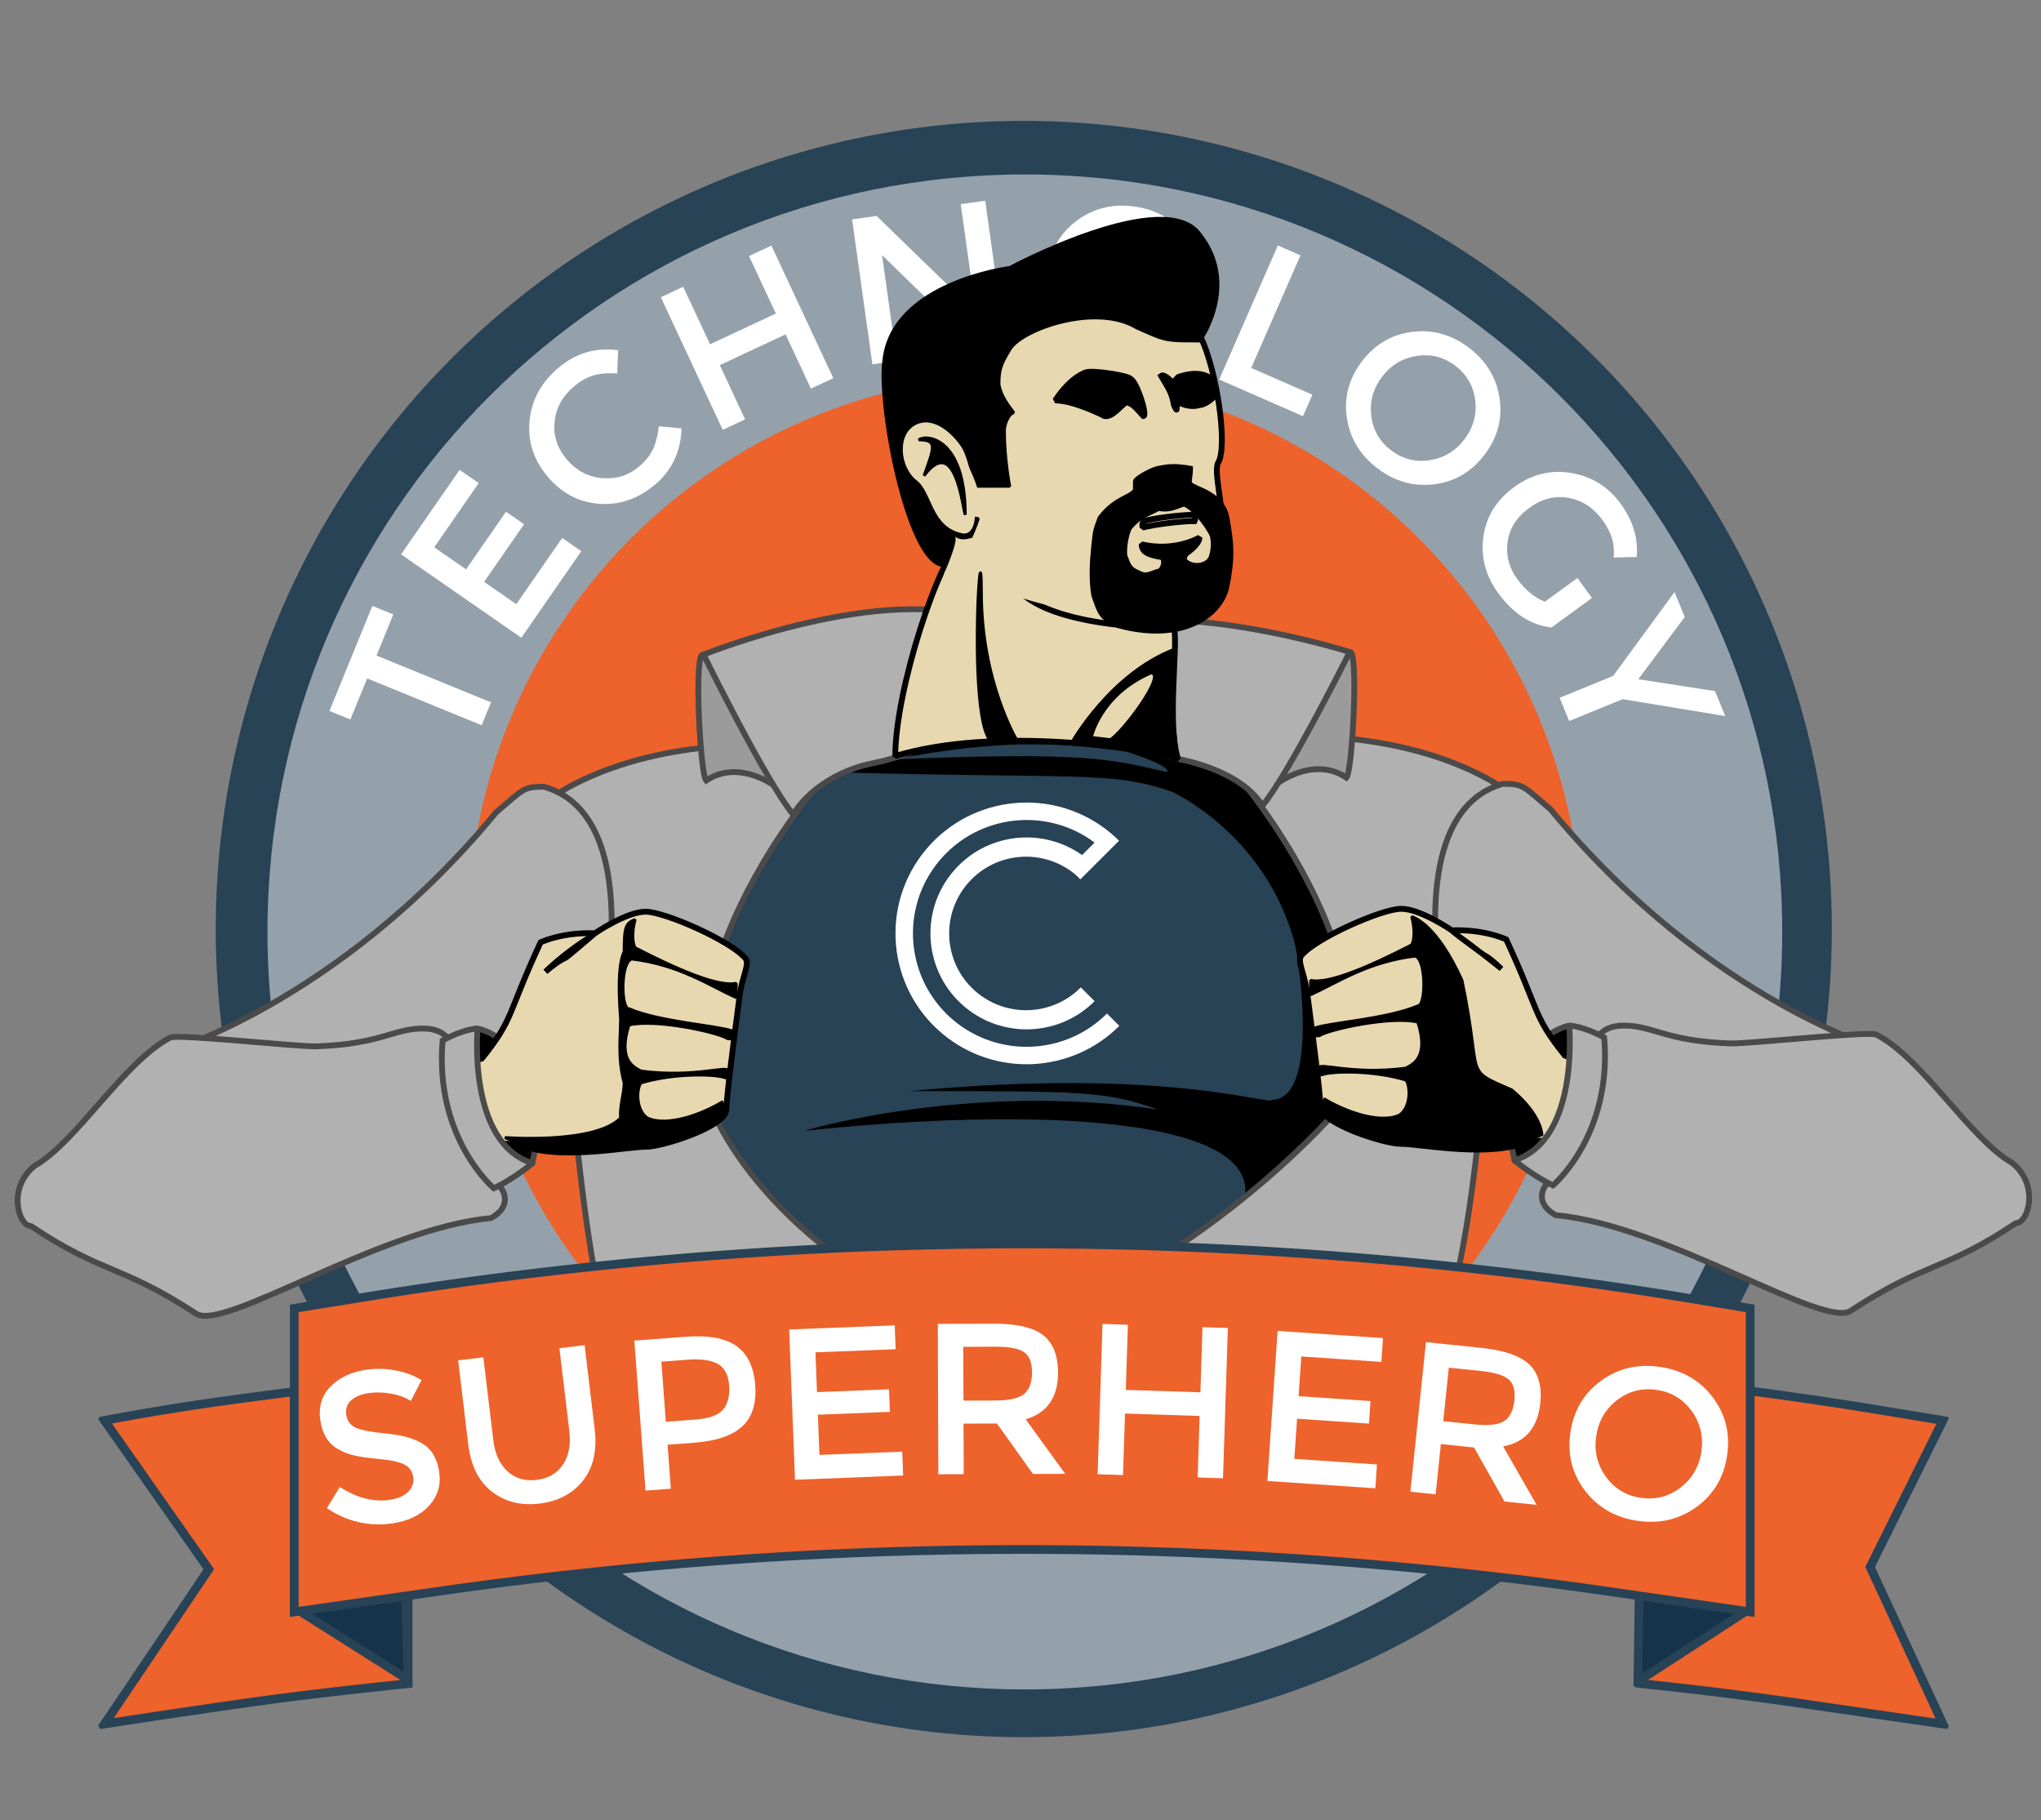
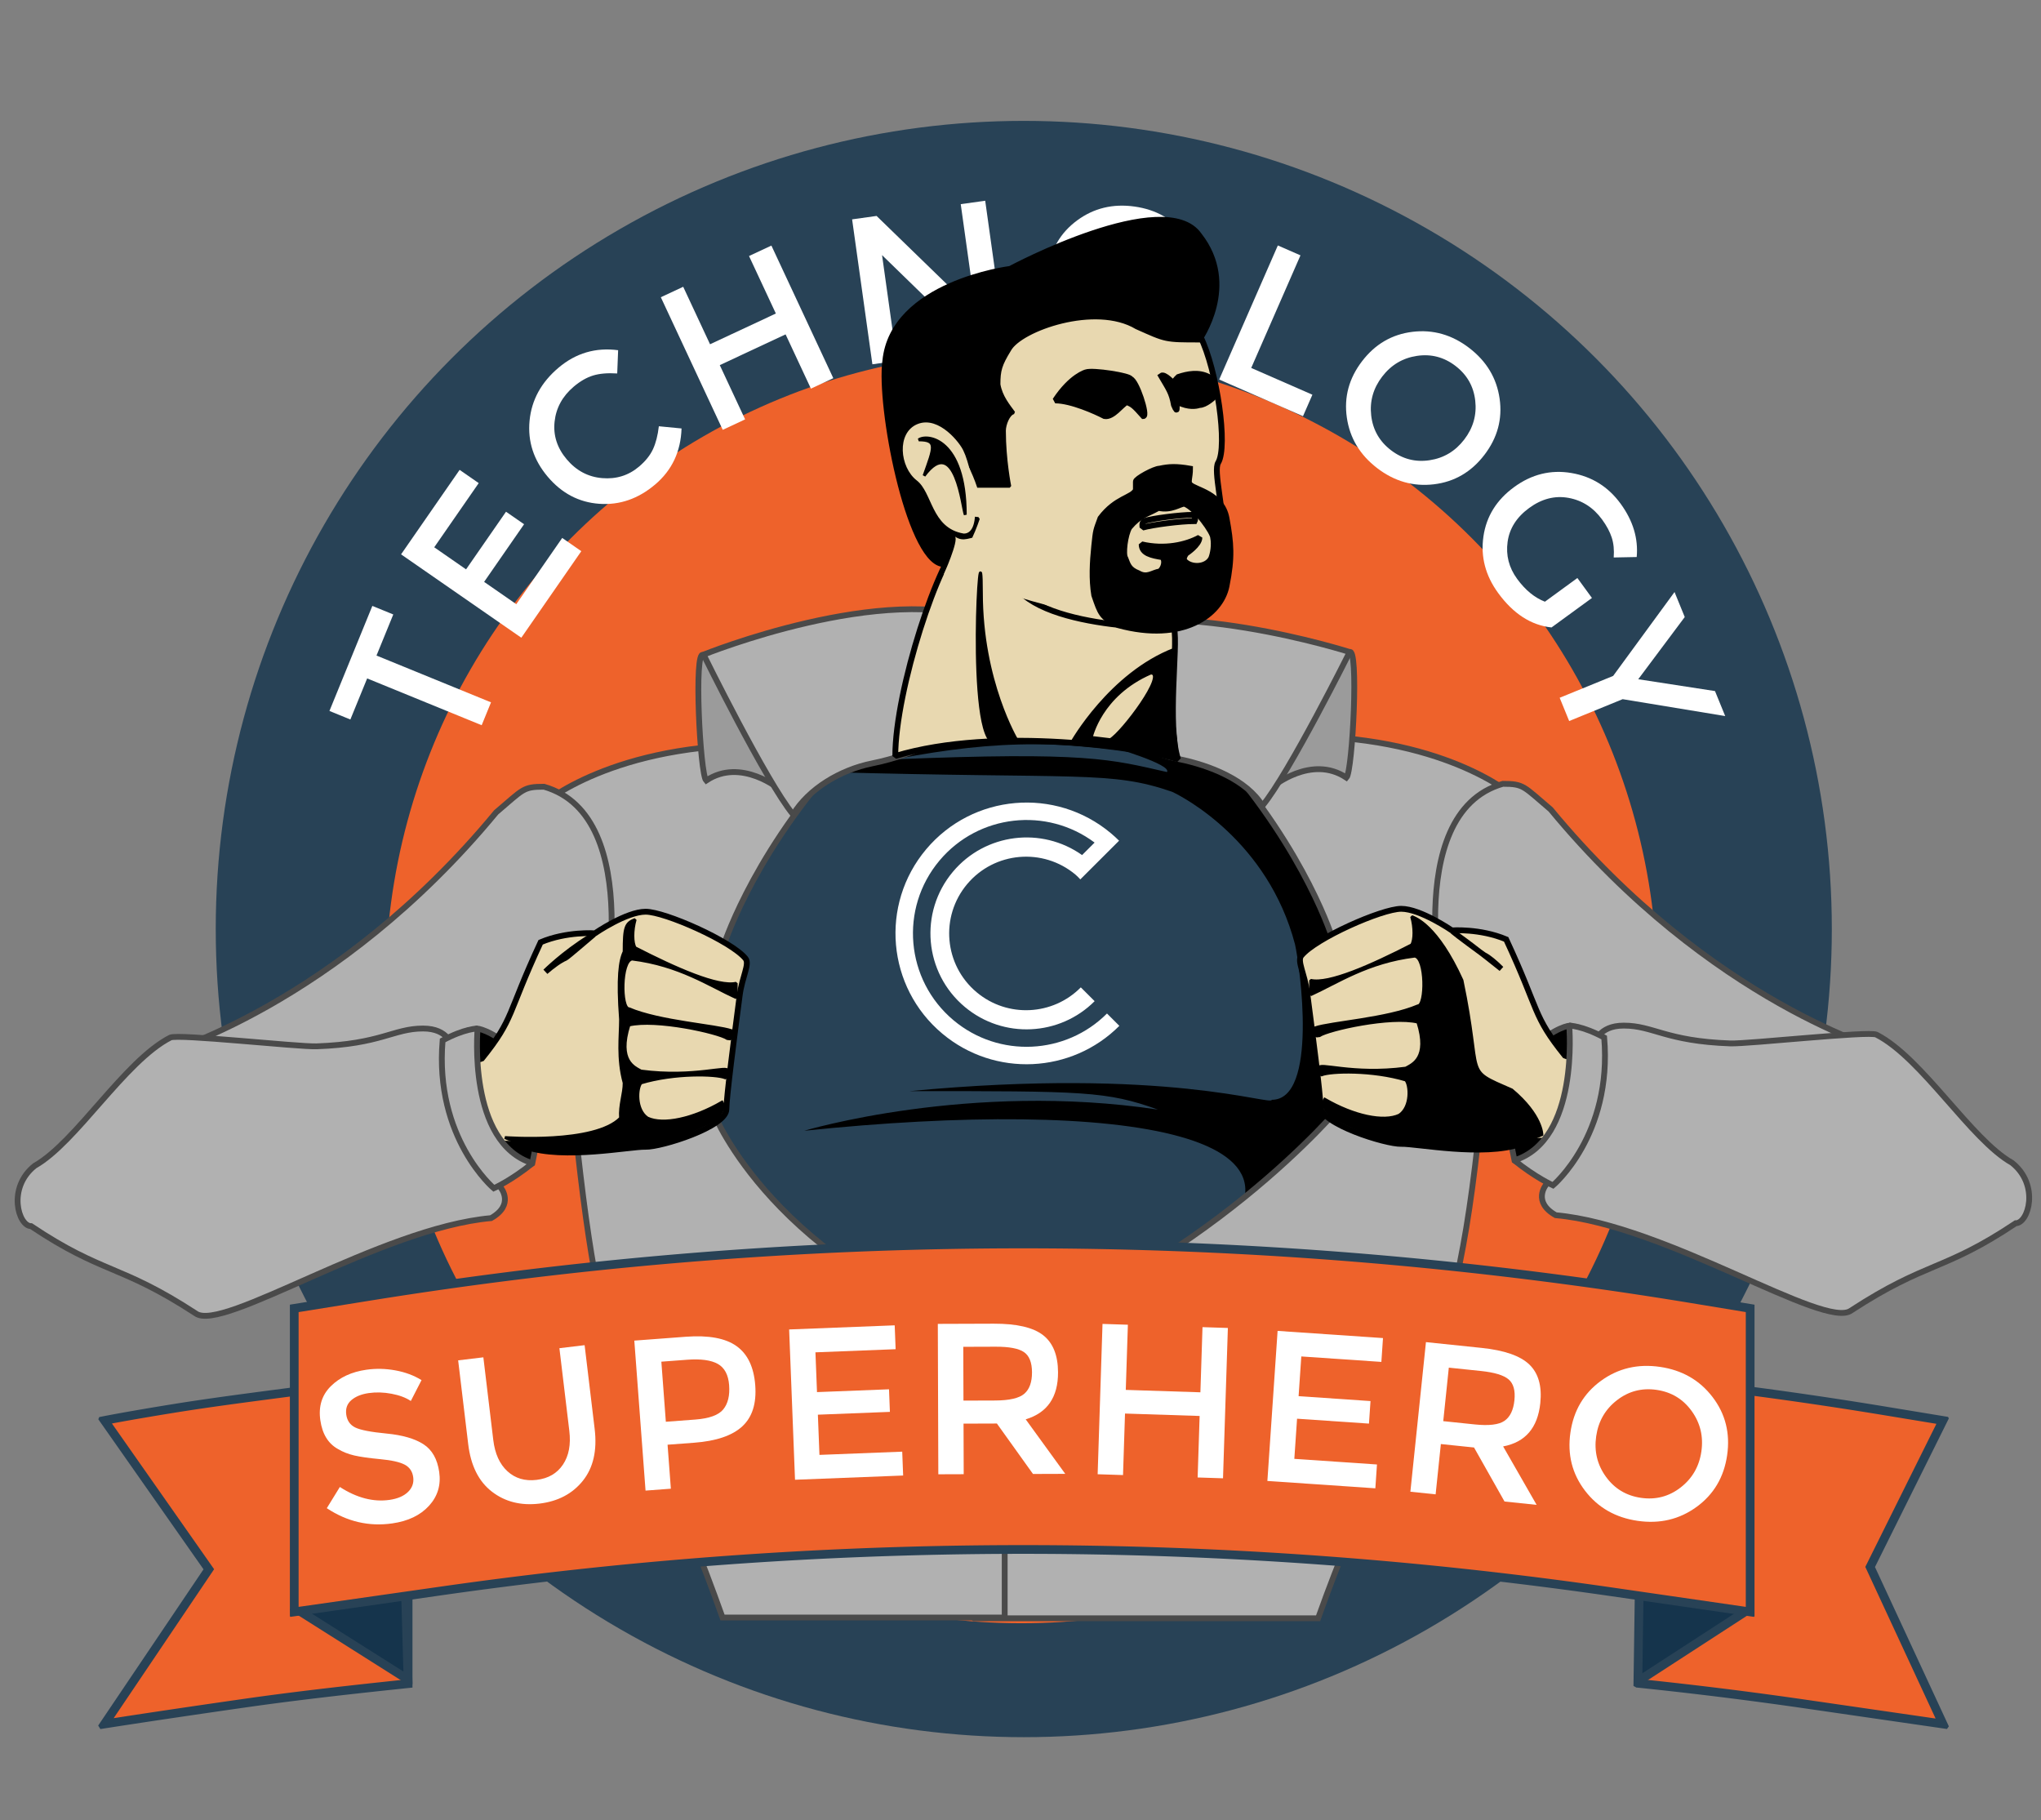
<svg xmlns="http://www.w3.org/2000/svg" width="100%" height="100%" viewBox="0 0 702 626" version="1.1" xml:space="preserve" style="fill-rule:evenodd;clip-rule:evenodd;stroke-miterlimit:1.414;">
  <rect x="0" y="0" width="702" height="626" fill="#808080" stroke="none" />
  <g id="Page-1">
    <circle cx="352.129" cy="319.497" r="277.925" style="fill:rgb(40,66,86);" />
    <circle cx="351.305" cy="339.498" r="218.738" style="fill:rgb(238,98,43);" />
    <path id="Path-15" d="M233.559,276.518C347.098,251.01 350.133,244.734 477.678,276.518C500.941,283.18 495.629,299.906 495.629,299.906L495,401.266L346.492,480.469L212.629,400.324L210.084,295.945C210.084,295.945 213.168,284.479 233.559,276.518Z" style="fill:rgb(40,66,86);stroke-width:2px;stroke:black;" />
    <path id="Oval-1" d="M327.97,350.875C343.634,363.993 366.583,362.749 380.749,348.547L385,352.79C368.655,369.173 342.178,370.606 324.106,355.471C305.032,339.496 302.544,311.113 318.549,292.075C334.555,273.037 362.993,270.554 382.067,286.529C383.059,287.359 384.006,288.224 384.908,289.118L371.574,302.426C371.048,301.869 370.505,301.283 369.919,300.792C358.729,291.42 342.045,292.877 332.655,304.046C323.265,315.215 324.725,331.866 335.915,341.238C346.556,350.149 362.164,349.27 371.744,339.559L376.498,344.304C364.512,356.326 345.09,357.38 331.834,346.279C317.846,334.564 316.022,313.75 327.759,299.789C338.908,286.528 358.282,284.22 372.184,294.06L376.487,289.766C360.006,277.443 336.553,279.994 323.154,295.932C309.283,312.431 311.439,337.03 327.97,350.875Z" style="fill:white;" />
    <path id="Path-16" d="M306.66,261.175C374.211,258.389 382.155,261.175 401.385,265.51C403.16,262.92 382.352,256.88 382.352,256.88C382.352,256.88 415.602,261.175 429.321,265.51C437.434,269.521 476.682,347.895 476.682,347.895L465.428,403.016C465.428,403.016 415.794,437.453 407.052,437.453C469.528,389.365 384.986,377.584 276.633,388.869C276.633,388.869 333.41,371.836 398.285,381.594C380.501,375.234 372.983,375.234 312.904,375.234C401.385,366.863 437.434,380.449 437.434,378.223C453.438,378.223 447.152,332.49 445.414,324.751C436.095,289.243 406.96,274.058 403.16,272.308C381.996,264.959 371.242,267.948 284.488,265.51C308.118,259.009 299.64,262.687 306.66,261.175Z" style="fill:black;" />
    <g id="Group-copy">
      <path id="Path-17" d="M458.48,323.297L461.418,380.004C461.418,380.004 414.15,437.285 334.637,463.371L334.637,556.535L453.352,556.535C484.41,469.816 498.227,483.359 508.293,392.856L520.465,273.652C520.465,273.652 496.256,252.328 442.99,253.175C440.812,252.859 426.182,256.004 419.515,259.487C449.456,293.349 458.48,323.297 458.48,323.297Z" style="fill:rgb(177,177,177);stroke-width:2px;stroke:rgb(74,74,74);" />
      <path id="Path-27" d="M464.12,224.283C467.39,221.92 465.243,265.172 463.114,267.438C451.021,259.349 437.627,270.617 437.627,270.617C437.627,270.617 460.85,226.646 464.12,224.283Z" style="fill:rgb(155,155,155);stroke-width:2px;stroke:rgb(74,74,74);" />
      <path id="Path-26" d="M376.316,246.336C378.671,248.915 389.437,257.809 405.365,261.022C416.254,263.219 428.861,268.287 434.205,277.096C443.475,265.854 464.219,224.234 464.219,224.234C464.219,224.234 401.652,204.18 366.684,217.93C374.238,241.722 367.313,236.472 376.316,246.336Z" style="fill:rgb(177,177,177);stroke-width:2px;stroke:rgb(74,74,74);" />
    </g>
    <g id="Group">
      <path id="Path-171" d="M248.52,326.297L245.582,383.004C245.582,383.004 266.049,435.155 345.562,461.241L345.562,556.274L248.52,556.274C217.461,469.555 208.773,486.359 198.707,395.856L186.535,276.652C186.535,276.652 210.744,255.328 264.01,256.175C266.188,255.859 280.818,259.004 287.485,262.487C257.544,296.349 248.52,326.297 248.52,326.297Z" style="fill:rgb(177,177,177);stroke-width:2px;stroke:rgb(74,74,74);" />
      <path id="Path-271" d="M241.88,225.283C238.61,222.92 240.757,266.172 242.886,268.438C254.979,260.349 268.373,271.617 268.373,271.617C268.373,271.617 245.15,227.646 241.88,225.283Z" style="fill:rgb(155,155,155);stroke-width:2px;stroke:rgb(74,74,74);" />
      <path id="Path-261" d="M330.684,249.336C328.329,251.915 315.863,259.326 299.935,262.539C289.046,264.736 278.139,271.287 272.795,280.096C263.525,268.854 241.992,225.13 241.992,225.13C241.992,225.13 304.51,199.857 339.479,213.607C331.924,237.4 339.687,239.472 330.684,249.336Z" style="fill:rgb(177,177,177);stroke-width:2px;stroke:rgb(74,74,74);" />
    </g>
-     <path id="Oval-11" d="M352.5,581C496.37,581 613,464.37 613,320.5C613,176.63 496.37,60 352.5,60C208.63,60 92,176.63 92,320.5C92,464.37 208.63,581 352.5,581ZM352.5,512C458.263,512 544,426.263 544,320.5C544,214.737 458.263,129 352.5,129C246.737,129 161,214.737 161,320.5C161,426.263 246.737,512 352.5,512Z" style="fill:rgb(149,161,170);" />
    <g>
      <path d="M129.495,225.445L168.886,241.539L165.673,249.404L126.282,233.31L120.508,247.44L113.31,244.499L128.07,208.374L135.268,211.315L129.495,225.445Z" style="fill:white;fill-rule:nonzero;" />
      <path d="M158.086,161.589L164.654,166.143L149.354,188.214L160.301,195.803L174.043,175.98L180.256,180.287L166.514,200.11L177.58,207.78L193.372,184.999L199.94,189.552L179.307,219.316L137.946,190.643L158.086,161.589Z" style="fill:white;fill-rule:nonzero;" />
      <path d="M219.778,160.48C222.014,158.589 223.62,156.586 224.598,154.471C225.575,152.356 226.246,149.73 226.611,146.593L234.415,147.349C234.159,155.297 231.126,161.728 225.316,166.64C219.507,171.552 213.106,173.758 206.115,173.258C199.123,172.758 193.21,169.649 188.375,163.931C183.54,158.213 181.463,151.798 182.144,144.686C182.824,137.573 186.142,131.498 192.099,126.462C198.055,121.426 204.89,119.418 212.604,120.438L212.293,128.433C208.973,128.223 206.202,128.46 203.983,129.143C201.763,129.825 199.553,131.097 197.354,132.956C193.469,136.241 191.268,140.255 190.752,144.997C190.236,149.739 191.628,154.062 194.929,157.966C198.229,161.87 202.298,164.024 207.135,164.428C211.971,164.833 216.186,163.517 219.778,160.48Z" style="fill:white;fill-rule:nonzero;" />
      <path d="M248.581,147.818L227.289,102.216L234.987,98.622L244.217,118.389L266.855,107.819L257.625,88.052L265.323,84.457L286.615,130.06L278.917,133.654L270.205,114.996L247.567,125.565L256.279,144.224L248.581,147.818Z" style="fill:white;fill-rule:nonzero;" />
-       <path d="M330.446,70.211L338.86,69.033L345.835,118.876L336.708,120.153L303.382,87.738L308.471,124.104L300.057,125.281L293.082,75.439L301.496,74.262L335.655,107.432L330.446,70.211Z" style="fill:white;fill-rule:nonzero;" />
+       <path d="M330.446,70.211L338.86,69.033L345.835,118.876L336.708,120.153L303.382,87.738L308.471,124.104L300.057,125.281L293.082,75.439L301.496,74.262L335.655,107.432L330.446,70.211" style="fill:white;fill-rule:nonzero;" />
      <path d="M389.123,78.729C384.18,78.037 379.762,79.212 375.871,82.254C371.98,85.296 369.684,89.325 368.982,94.34C368.28,99.355 369.382,103.86 372.289,107.853C375.196,111.846 379.121,114.189 384.065,114.881C389.009,115.572 393.426,114.397 397.317,111.355C401.208,108.313 403.505,104.284 404.207,99.269C404.908,94.254 403.806,89.75 400.899,85.757C397.993,81.763 394.067,79.421 389.123,78.729ZM382.987,122.582C375.571,121.544 369.688,118.213 365.338,112.587C360.987,106.962 359.326,100.477 360.354,93.133C361.382,85.789 364.759,80.009 370.486,75.794C376.214,71.579 382.785,69.99 390.201,71.028C397.617,72.066 403.5,75.397 407.85,81.022C412.201,86.647 413.862,93.132 412.835,100.477C411.807,107.821 408.429,113.601 402.702,117.816C396.975,122.031 390.403,123.619 382.987,122.582Z" style="fill:white;fill-rule:nonzero;" />
      <path d="M419.341,130.52L439.512,84.411L447.296,87.817L430.356,126.537L451.399,135.743L448.167,143.131L419.341,130.52Z" style="fill:white;fill-rule:nonzero;" />
      <path d="M500.621,125.848C496.659,122.811 492.236,121.657 487.351,122.388C482.466,123.119 478.483,125.494 475.402,129.512C472.321,133.531 471.062,137.994 471.624,142.901C472.187,147.808 474.449,151.78 478.41,154.818C482.372,157.855 486.795,159.008 491.68,158.278C496.565,157.547 500.548,155.172 503.629,151.153C506.71,147.135 507.969,142.672 507.407,137.765C506.844,132.858 504.582,128.885 500.621,125.848ZM473.679,160.989C467.737,156.433 464.258,150.636 463.243,143.597C462.228,136.559 463.976,130.097 468.488,124.212C473,118.326 478.787,114.96 485.847,114.113C492.908,113.267 499.41,115.121 505.352,119.677C511.294,124.233 514.773,130.03 515.788,137.069C516.803,144.107 515.055,150.569 510.543,156.454C506.03,162.339 500.244,165.706 493.184,166.552C486.123,167.399 479.621,165.545 473.679,160.989Z" style="fill:white;fill-rule:nonzero;" />
      <path d="M542.541,198.78L547.547,205.644L533.644,215.784C526.617,215.028 520.501,211.082 515.296,203.946C510.912,197.935 509.22,191.461 510.22,184.523C511.22,177.585 514.745,171.91 520.795,167.498C526.845,163.085 533.392,161.474 540.438,162.662C547.484,163.851 553.142,167.373 557.413,173.229C561.684,179.085 563.527,185.197 562.943,191.564L555.034,191.717C555.232,189.137 555.006,186.852 554.356,184.86C553.705,182.869 552.602,180.807 551.047,178.674C548.049,174.563 544.203,172.081 539.51,171.226C534.817,170.371 530.308,171.52 525.984,174.674C521.66,177.828 519.179,181.717 518.541,186.341C517.904,190.965 518.992,195.206 521.806,199.065C524.62,202.923 527.809,205.544 531.372,206.926L542.541,198.78Z" style="fill:white;fill-rule:nonzero;" />
      <path d="M539.714,247.964L536.446,239.966L554.842,232.45L575.955,203.601L579.468,212.199L563.474,233.589L589.871,237.66L593.384,246.258L558.11,240.448L539.714,247.964Z" style="fill:white;fill-rule:nonzero;" />
    </g>
    <path id="Neck" d="M307.933,259.999C307.933,237.37 322.941,191.438 331.285,185.033C338.785,181.966 335.518,183.928 347.475,187.738C368.353,194.391 404.699,207.619 403.852,216.285C405.184,222.244 401.332,249.215 405.184,261.098C393.219,257.316 342.675,249.53 307.933,259.999Z" style="fill:rgb(232,216,176);stroke-width:2px;stroke:black;" />
    <path id="Neck-Shading-Lefty" d="M349.779,254.607C349.779,254.607 337.547,234.443 337.547,203.818C337.547,173.193 332.17,255.463 342.244,255.463C352.318,255.463 349.779,254.607 349.779,254.607Z" style="fill:black;stroke-width:1px;stroke:black;" />
    <path id="Neck-Shading-Right" d="M368.67,255.283C368.67,255.283 381.874,231.819 403.795,223.336C401.138,241.087 404.744,250.892 404.744,260.353C404.744,260.353 390.33,255.283 368.67,255.283ZM375.338,253.602C375.338,253.602 378.453,238.949 395.82,231.443C401.523,231.443 386.099,251.921 381.905,254.383L375.338,253.602Z" style="fill:black;stroke-width:1px;stroke:black;" />
    <path id="Face" d="M346.992,192.965C339.813,186.305 341.613,193.12 338.339,186.937C336.129,183.287 324.178,190.756 324.178,186.937C315.004,183.971 302.962,144.083 305.594,126.467C308.99,103.732 401.561,101.982 412.852,115.665C418.606,127.311 422.37,153.577 418.992,159.108C415.614,164.638 433.145,209.807 403.745,215.987C397.005,215.987 344.627,215.404 346.992,192.965Z" style="fill:rgb(232,216,176);stroke-width:2px;stroke:black;" />
    <path id="Path-7" d="M319.806,169.215C317.496,164.234 316.067,154.175 317.772,151.313C319.621,148.209 324.013,147.896 327.602,151.313C333.003,156.455 336.496,167.23 336.496,167.23L347.309,167.23C347.309,167.23 345.463,158.139 345.463,148.114C345.463,145.989 346.887,142.286 348.69,141.928C346.888,139.455 344.31,136.398 343.591,132.205C343.591,127.38 344.114,125.493 347.309,120.289C351.119,113.424 376.767,104.283 390.844,112.714C401.048,117.263 400.51,117.263 412.793,117.263C412.793,117.263 426.559,98.078 412.793,80.572C400.695,63.407 347.309,91.987 347.309,91.987C347.309,91.987 306.691,97.058 304.002,124.072C301.89,139.482 311.814,191.84 323.676,194.361C327.616,196.15 331.37,190.241 333.785,185.095C335.463,181.519 336.496,178.311 336.496,178.311C336.496,178.311 323.772,177.765 319.806,169.215Z" style="fill:black;stroke-width:1px;stroke:black;" />
    <path id="Face-Neck-Connection" d="M324.604,197.536C324.604,197.536 329.791,185.978 328.495,184.538C331.472,186.656 333.946,184.538 336.984,184.538C340.021,184.538 340.703,181.744 341.314,181.744C347.651,181.744 374.289,201.054 375.87,210.518C375.87,212.295 360.024,208.642 342.299,202.856C340.751,203.201 337.603,193.565 337.603,193.565L324.604,197.536Z" style="fill:rgb(232,216,176);" />
    <path id="Left-Eye" d="M393.275,143.094C394.83,143.054 390.89,130.863 388.804,130.319C388.804,129.26 375.884,127.203 373.53,128.047C373.53,128.047 368.474,129.335 362.941,137.711C368.474,137.711 376.933,141.549 379.907,143.094C382.781,143.595 385.68,139.182 387.563,138.25C389.609,139.182 389.868,139.253 393.275,143.094Z" style="fill:black;stroke-width:2px;stroke:black;" />
    <path id="Right-Eye" d="M403.778,139.291C405.543,143.371 404.069,138.397 405.286,138.397C408.841,140.085 411.353,139.693 412.528,139.291C414.638,139.291 417.354,136.699 417.354,136.699C417.354,136.699 416.403,129.642 415.751,129.642C412.304,127.822 408.442,128.585 405.286,129.642C403.503,131.277 403.778,132.041 403.778,132.041C403.778,132.041 400.526,128.326 399.357,129.258C401.903,133.617 403.02,134.941 403.778,139.291Z" style="fill:black;stroke-width:2px;stroke:black;" />
    <path id="Goatee" d="M376.359,187.734C376.945,182.04 376.947,182.551 378.504,178.226C383.817,171.162 389.412,171.248 390.686,168.529C390.686,167.846 390.686,169.464 390.686,165.582C390.686,164.657 397.028,161.175 398.842,161.175C402.077,160.465 404.654,160.361 409.312,161.175C409.312,164.175 408.415,165.801 409.312,166.63C411.034,168.529 420.273,169.61 421.861,178.226C423.448,186.843 423.857,191.642 421.861,201.565C419.865,211.488 406.75,221.018 384.652,215.016C378.875,212.315 378.543,211.042 376.359,204.682C375.442,199.204 375.774,193.429 376.359,187.734ZM388.459,181.344C392.132,177.06 393.89,177.177 398.463,174.662C402.919,175.677 405.859,173.22 407.402,173.22C411.509,174.79 417.263,183.17 417.263,184.879C417.75,187.335 417.263,190.337 416.603,191.979C414.934,195.259 409.559,195.363 407.402,192.889C406.747,191.862 407.988,190.337 407.988,190.337C407.988,190.337 412.538,187.366 412.538,184.879C407.988,187.366 400.6,189.053 392.672,187.197C392.672,190.337 396.125,191.014 399.814,191.615C400.975,192.889 400.259,195.489 398.905,196.514C396.206,196.998 394.551,198.874 391.517,197.132C388.182,195.81 387.923,194.155 387.043,191.979C386.126,190.701 386.917,183.925 388.459,181.344Z" style="fill:black;stroke-width:2px;stroke:black;" />
    <path id="Mouth" d="M392.967,181.449C396.464,180.453 406.076,179.207 410.889,179.207C411.262,178.437 411.077,177.449 410.111,177.054C406.045,177.054 396.371,178.256 393.47,179.207C392.635,180.07 392.967,180.892 392.967,181.449Z" style="fill:none;stroke-width:2px;stroke:black;" />
    <path id="Ear" d="M332.201,158.604C331.771,157.216 331.338,156.07 330.942,155.29C329.919,152.806 322.782,143.53 315.825,146.276C308.868,149.022 309.998,160.483 315.628,164.834C321.257,169.184 320.667,181.181 331.543,183C337.142,183 334.711,166.695 332.201,158.604Z" style="fill:rgb(232,216,176);stroke-width:1px;stroke:rgb(232,216,176);" />
    <path id="Ear-Shading" d="M332,177C332,150.698 318.771,149.183 316,151.268C322.566,151.268 321.3,153.85 317.834,163.594C328.681,148.992 331.041,174.828 332,177Z" style="fill:black;stroke-width:1px;stroke:black;" />
    <g id="Group1">
      <path id="Path-24" d="M187.102,270.559C179.805,270.559 180.045,271.428 170.652,279.373C115.553,346.107 54.809,362.664 54.809,362.664L115.963,396.504L206.857,349.871C206.857,349.871 222.75,280.777 187.102,270.559Z" style="fill:rgb(177,177,177);stroke-width:2px;stroke:rgb(74,74,74);" />
      <path id="Path-22" d="M177.577,400.847C176.901,400.561 176.248,400.258 175.617,399.938C156.512,390.245 157.684,365.257 160.315,355.827C161.203,352.648 161.324,355.95 164.073,353.716C166.551,353.716 191.535,362.516 183.085,400.122C180.952,401.477 179.103,401.491 177.577,400.847Z" style="fill:black;stroke-width:2px;stroke:rgb(74,74,74);" />
      <path id="Path-18" d="M155.094,367.941C155.94,364.846 163.62,364.95 165.752,364.03C176.96,350.078 174.314,349.049 185.957,324.045C194.973,320.242 204.621,320.969 204.621,320.969C204.621,320.969 215.428,313.539 222.059,313.539C228.689,313.539 251.566,323.656 256.41,329.633C257.954,331.537 255.264,335.808 254.4,342.402C252.554,356.502 249.836,377.388 249.836,381.492C249.836,387.516 227.318,394.516 222.059,394.379C216.799,394.242 193.837,398.882 180.875,394.379C173.96,391.977 163.052,394.379 163.052,394.379C163.052,394.379 152.861,376.107 155.094,367.941Z" style="fill:rgb(232,216,176);stroke-width:2px;stroke:black;" />
      <path id="Path-19" d="M194.464,329.424C192.6,330.204 190.012,332.098 187.614,334.177C187.614,334.177 194.073,327.771 202.625,322.503C204.078,321.608 203.438,320.928 204.205,321.318C203.056,322.228 195.302,329.002 194.464,329.424Z" style="fill:none;stroke-width:2px;stroke:black;" />
      <path id="Path-20" d="M218.463,325.956C232.394,333.111 247.013,339.588 253.209,338.142L253.209,343.083C244.007,338.89 233.637,331.81 217.407,329.808C213.442,330.317 213.442,346.926 216.326,346.926C226.992,351.443 246.156,352.638 251.684,354.489C251.684,358.124 251.16,357.156 250.19,357.156C247.013,355.053 225.636,350.277 216.326,352.502C212.362,365.001 218.338,367.112 220.475,368.343C238.868,370.789 250.996,366.133 250.19,368.343C250.19,370.355 249.94,370.46 249.468,370.645C246.216,369.334 231.923,368.961 220.475,372.409C218.97,374.106 218.463,381.646 222.683,384.504C228.083,387.047 238.41,384.812 248.332,379.049C249.468,380.875 248.119,382.954 246.397,384.504C245.136,385.639 236.482,389.809 231.819,391.203C224.346,393.436 223.816,394.297 212.362,394.848C205.138,395.195 195.204,395.739 187.912,394.848C179.171,393.779 173.668,391.203 173.668,391.203C173.668,391.203 204.552,393.584 213.442,384.504C213.1,380.052 214.711,376.077 214.679,372.409C212.362,363.885 213.442,356.489 213.442,350.55C212.362,336.192 213.233,330.304 214.679,327.301C214.679,318.933 215.14,317.481 218.463,316.233C217.407,319.899 217.407,324.252 218.463,325.956Z" style="fill:black;stroke-width:1px;stroke:black;" />
      <path id="Path-23" d="M155.39,359.836C155.39,359.836 154.366,353.707 145.519,353.707C135.304,353.707 131.141,359.051 108.878,359.836C102.605,360.057 61.187,355.502 58.591,356.824C42.837,364.891 26.2,392.867 11.958,400.9C2.39,408.514 6.341,421.672 10.694,421.672C35.515,438.277 41.218,434.666 67.306,451.68C76.339,458.443 130.829,422.32 168.9,418.912C177.044,414.314 172.288,408.514 172.288,408.514L155.39,359.836Z" style="fill:rgb(177,177,177);stroke-width:2px;stroke:rgb(74,74,74);" />
      <path id="Path-21" d="M164.271,353.707C164.271,353.707 160.701,393.058 183.154,400.044C175.932,405.925 169.851,408.651 169.851,408.651C169.851,408.651 149.379,391.408 152.239,357.806C159.812,353.707 164.271,353.707 164.271,353.707Z" style="fill:rgb(177,177,177);stroke-width:2px;stroke:rgb(74,74,74);" />
    </g>
    <g id="Group-copy1">
      <path id="Path-241" d="M516.898,269.559C524.195,269.559 523.955,270.428 533.348,278.373C588.447,345.107 649.191,361.664 649.191,361.664L588.037,395.504L497.143,348.871C497.143,348.871 481.25,279.777 516.898,269.559Z" style="fill:rgb(177,177,177);stroke-width:2px;stroke:rgb(74,74,74);" />
      <path id="Path-221" d="M526.423,399.847C527.099,399.561 527.752,399.258 528.383,398.938C547.488,389.245 546.316,364.257 543.685,354.827C542.797,351.648 542.676,354.95 539.927,352.716C537.449,352.716 512.465,361.516 520.915,399.122C523.048,400.477 524.897,400.491 526.423,399.847Z" style="fill:black;stroke-width:2px;stroke:rgb(74,74,74);" />
      <path id="Path-181" d="M548.906,366.941C548.06,363.846 540.38,363.95 538.248,363.03C527.04,349.078 529.686,348.049 518.043,323.045C509.027,319.242 499.379,319.969 499.379,319.969C499.379,319.969 488.572,312.539 481.941,312.539C475.311,312.539 452.434,322.656 447.59,328.633C446.046,330.537 448.736,334.808 449.6,341.402C451.446,355.502 454.164,376.388 454.164,380.492C454.164,386.516 476.682,393.516 481.941,393.379C487.201,393.242 510.163,397.882 523.125,393.379C530.04,390.977 540.948,393.379 540.948,393.379C540.948,393.379 551.139,375.107 548.906,366.941Z" style="fill:rgb(232,216,176);stroke-width:2px;stroke:black;" />
      <path id="Path-191" d="M510.486,328.424C512.092,329.204 514.321,331.098 516.386,333.177C516.386,333.177 507.963,326.357 500.738,321.191C499.487,320.296 500.367,319.992 499.705,320.382C500.696,321.292 509.763,328.002 510.486,328.424Z" style="fill:none;stroke-width:1.87px;stroke:black;" />
      <path id="Path-201" d="M485.537,324.956C471.606,332.111 456.987,338.588 450.791,337.142L450.791,342.083C459.993,337.89 470.363,330.81 486.593,328.808C490.558,329.317 490.558,345.926 487.674,345.926C477.008,350.443 457.844,351.638 452.316,353.489C452.316,357.124 452.84,356.156 453.81,356.156C456.987,354.053 478.364,349.277 487.674,351.502C491.638,364.001 485.662,366.112 483.525,367.343C465.132,369.789 453.004,365.133 453.81,367.343C453.81,369.355 454.06,369.46 454.532,369.645C457.784,368.334 472.077,367.961 483.525,371.409C485.03,373.106 485.537,380.646 481.317,383.504C475.917,386.047 465.59,383.812 455.668,378.049C454.532,379.875 455.881,381.954 457.603,383.504C458.864,384.639 467.518,388.809 472.181,390.203C479.654,392.436 480.184,393.297 491.638,393.848C498.862,394.195 508.796,394.739 516.088,393.848C524.829,392.779 530.332,390.203 530.332,390.203C530.332,390.203 530.332,383.504 519.998,374.85C502.848,367.343 510.043,371.409 502.848,337.142C494.262,318.25 486.792,315.704 485.537,315.233C486.593,318.899 486.593,323.252 485.537,324.956Z" style="fill:black;stroke-width:1px;stroke:black;" />
      <path id="Path-231" d="M548.61,358.836C548.61,358.836 549.634,352.707 558.481,352.707C568.696,352.707 572.859,358.051 595.122,358.836C601.395,359.057 642.813,354.502 645.409,355.824C661.163,363.891 677.8,391.867 692.042,399.9C701.61,407.514 697.659,420.672 693.306,420.672C668.485,437.277 662.782,433.666 636.694,450.68C627.661,457.443 573.171,421.32 535.1,417.912C526.956,413.314 531.712,407.514 531.712,407.514L548.61,358.836Z" style="fill:rgb(177,177,177);stroke-width:2px;stroke:rgb(74,74,74);" />
      <path id="Path-211" d="M539.729,352.707C539.729,352.707 543.299,392.058 520.846,399.044C528.068,404.925 534.149,407.651 534.149,407.651C534.149,407.651 554.621,390.408 551.761,356.806C544.188,352.707 539.729,352.707 539.729,352.707Z" style="fill:rgb(177,177,177);stroke-width:2px;stroke:rgb(74,74,74);" />
    </g>
    <path d="M564.334,544.03L600.965,549.34L600.965,478.222C616.679,480.271 632.368,482.586 648.023,485.167C660.628,487.245 668.276,488.505 668.276,488.505L643.233,538.882L668.276,592.887C668.276,592.887 648.89,590.077 620.949,586.027C602.115,583.297 583.239,580.949 564.334,578.984L564.334,544.03ZM140.372,579.014C122.584,580.865 102.823,583.056 85.098,585.586C55.068,589.872 35.938,592.887 35.938,592.887L71.822,539.675L35.938,488.505C35.938,488.505 44.248,486.85 60.712,484.208C73.856,482.099 89.021,480.176 102.205,478.441L102.205,549.34L140.372,543.893L140.372,579.014Z" style="fill:rgb(238,98,43);" />
    <path d="M669.644,594.602L620.735,587.512L618.97,587.257L617.206,587.005L615.442,586.755L613.677,586.507L611.912,586.261L610.147,586.018L608.382,585.777L606.616,585.538L604.85,585.301L603.084,585.067L601.318,584.835L599.551,584.605L597.785,584.377L596.018,584.152L594.251,583.928L592.483,583.707L590.716,583.489L588.948,583.272L587.18,583.058L585.412,582.846L583.643,582.636L581.875,582.429L580.106,582.223L578.337,582.02L576.568,581.819L574.799,581.621L573.029,581.425L571.259,581.23L569.489,581.039L567.719,580.849L565.949,580.662L562.834,580.336L562.834,542.523L563.057,542.329L599.465,547.607L599.465,476.716L599.666,476.539L602.633,476.928L604.108,477.122L605.582,477.319L607.057,477.516L608.531,477.716L610.005,477.917L611.479,478.119L612.952,478.323L614.426,478.529L615.899,478.736L617.372,478.944L618.845,479.155L620.318,479.366L621.79,479.58L623.263,479.795L624.735,480.011L626.207,480.229L627.679,480.449L629.151,480.67L630.623,480.893L632.094,481.117L633.565,481.343L635.036,481.57L636.507,481.799L637.978,482.03L639.448,482.262L640.919,482.495L642.389,482.731L643.859,482.967L645.329,483.206L646.798,483.445L648.267,483.687L670.028,487.274L670.299,487.803L644.897,538.905L670.309,593.708L669.644,594.602ZM665.749,591.006L641.569,538.86L666.029,489.655L647.78,486.647L646.313,486.406L644.847,486.167L643.38,485.929L641.913,485.693L640.446,485.458L638.979,485.225L637.512,484.993L636.044,484.763L634.576,484.535L633.108,484.308L631.64,484.083L630.172,483.859L628.704,483.637L627.235,483.416L625.766,483.197L624.297,482.979L622.828,482.763L621.359,482.549L619.889,482.336L618.42,482.124L616.95,481.915L615.48,481.706L614.009,481.5L612.539,481.294L611.069,481.091L609.598,480.889L608.127,480.688L606.656,480.489L605.185,480.292L603.714,480.096L602.465,479.931L602.465,550.847L602.241,551.04L565.834,545.763L565.834,577.633L566.263,577.678L568.037,577.866L569.811,578.056L571.585,578.248L573.358,578.443L575.131,578.639L576.904,578.838L578.677,579.04L580.45,579.243L582.223,579.449L583.995,579.657L585.767,579.867L587.539,580.08L589.311,580.294L591.082,580.511L592.854,580.73L594.625,580.952L596.395,581.176L598.166,581.401L599.937,581.63L601.707,581.86L603.477,582.093L605.247,582.328L607.016,582.565L608.786,582.804L610.555,583.046L612.324,583.29L614.092,583.536L615.861,583.784L617.629,584.035L619.397,584.288L621.164,584.543L665.749,591.006ZM39.103,590.877L39.167,590.867L41.063,590.575L43.348,590.225L46.008,589.819L49.032,589.361L50.678,589.113L52.409,588.852L54.225,588.58L56.125,588.296L58.107,588.001L60.169,587.695L62.31,587.378L64.529,587.051L66.824,586.714L69.193,586.367L71.635,586.011L74.148,585.646L76.731,585.272L79.383,584.89L82.102,584.499L84.886,584.101L85.72,583.983L86.556,583.865L87.396,583.747L88.238,583.63L89.083,583.513L89.93,583.397L90.78,583.282L91.632,583.167L92.487,583.052L93.343,582.938L94.201,582.825L95.062,582.712L96.788,582.487L98.521,582.264L100.26,582.044L102.004,581.825L103.752,581.609L105.505,581.394L107.26,581.182L109.018,580.971L110.777,580.762L112.537,580.556L114.297,580.351L116.057,580.149L117.815,579.948L119.572,579.749L121.325,579.553L123.075,579.358L124.82,579.166L126.561,578.975L128.296,578.786L130.024,578.6L131.745,578.415L133.458,578.232L135.162,578.052L136.857,577.873L138.542,577.696L138.872,577.662L138.872,545.622L100.925,551.038L100.705,550.847L100.705,480.151L99.906,480.256L97.371,480.588L94.802,480.924L92.204,481.265L89.583,481.61L86.946,481.959L85.623,482.135L84.298,482.313L82.972,482.491L81.645,482.67L80.319,482.851L78.993,483.033L77.669,483.216L76.348,483.399L75.03,483.584L73.715,483.77L72.406,483.957L71.102,484.145L69.803,484.335L68.512,484.525L67.228,484.716L65.953,484.909L64.687,485.102L63.43,485.297L62.184,485.492L60.949,485.689L59.432,485.934L57.962,486.172L56.54,486.405L55.165,486.631L53.839,486.851L52.56,487.065L51.33,487.272L50.147,487.473L49.013,487.667L47.926,487.854L46.888,488.034L45.897,488.206L44.955,488.372L44.061,488.53L43.215,488.681L42.417,488.824L41.667,488.959L40.966,489.086L40.313,489.206L39.709,489.317L38.644,489.515L38.498,489.543L73.642,539.658L39.103,590.877ZM34.53,594.626L33.766,593.425L70.001,539.692L33.817,488.093L34.124,487.332L36.041,486.956L36.531,486.862L37.215,486.732L38.092,486.566L39.163,486.367L39.772,486.255L40.428,486.135L41.133,486.007L41.886,485.871L42.687,485.727L43.536,485.576L44.434,485.417L45.38,485.251L46.374,485.078L47.416,484.897L48.506,484.71L49.644,484.515L50.83,484.314L52.064,484.106L53.346,483.892L54.676,483.671L56.054,483.444L57.479,483.211L58.953,482.972L60.475,482.727L61.716,482.529L62.968,482.333L64.231,482.137L65.503,481.943L66.783,481.75L68.072,481.557L69.368,481.366L70.671,481.177L71.98,480.988L73.293,480.8L74.611,480.614L75.933,480.428L77.257,480.244L78.584,480.061L79.913,479.879L81.242,479.698L82.571,479.518L83.899,479.339L85.226,479.162L86.551,478.985L89.191,478.635L91.813,478.29L94.412,477.949L96.982,477.613L99.516,477.281L103.503,476.758L103.705,476.935L103.705,547.61L141.652,542.195L141.872,542.386L141.872,580.365L138.854,580.68L137.171,580.857L135.478,581.035L133.775,581.215L132.064,581.398L130.345,581.582L128.619,581.769L126.886,581.957L125.148,582.148L123.405,582.34L121.658,582.534L119.907,582.731L118.154,582.929L116.399,583.129L114.642,583.331L112.885,583.536L111.129,583.742L109.373,583.95L107.619,584.16L105.867,584.372L104.119,584.586L102.375,584.802L100.635,585.02L98.901,585.24L97.172,585.462L95.451,585.686L94.593,585.799L93.737,585.912L92.884,586.026L92.032,586.14L91.183,586.255L90.336,586.37L89.492,586.485L88.65,586.602L87.811,586.718L86.974,586.835L86.14,586.953L85.309,587.071L82.527,587.469L79.81,587.859L77.16,588.241L74.579,588.615L72.067,588.98L69.626,589.336L67.259,589.682L64.966,590.019L62.749,590.346L60.609,590.662L58.548,590.968L56.568,591.263L54.669,591.547L52.854,591.819L51.124,592.079L49.481,592.327L46.459,592.785L43.801,593.19L41.519,593.54L39.626,593.832L38.132,594.063L37.05,594.232L34.53,594.626Z" style="fill:rgb(40,66,86);" />
    <path d="M101.805,553.255L140.333,577.612L138.325,507.678L101.805,553.255Z" style="fill:rgb(21,52,76);" />
    <path d="M140.888,579.737L99.732,553.719L99.694,553.491L138.223,505.406L139.775,505.927L141.878,579.173L140.888,579.737ZM138.753,574.838L136.943,511.802L104.025,552.884L138.753,574.838Z" style="fill:rgb(40,66,86);" />
    <path d="M600.883,553.863L563.355,578.22L564.363,508.286L600.883,553.863Z" style="fill:rgb(21,52,76);" />
    <path d="M562.826,580.352L561.832,579.802L562.888,506.55L564.461,506.01L602.994,554.099L602.961,554.303L562.826,580.352ZM564.896,575.432L598.676,553.508L565.803,512.482L564.896,575.432Z" style="fill:rgb(40,66,86);" />
    <path d="M601.965,449.957C601.965,449.957 594.317,448.697 581.713,446.619C431.507,421.86 278.288,421.536 127.979,445.66C111.516,448.303 101.205,449.957 101.205,449.957L101.205,554.34C101.205,554.34 122.335,551.324 152.365,547.038C285.791,527.996 421.255,528.145 554.639,547.479C582.579,551.53 601.965,554.34 601.965,554.34L601.965,449.957Z" style="fill:rgb(238,98,43);" />
    <path d="M603.241,556.04L554.424,548.964L552.862,548.739L551.3,548.515L549.738,548.293L548.176,548.073L546.614,547.854L545.052,547.638L543.489,547.423L541.926,547.209L540.363,546.998L538.8,546.788L537.237,546.58L535.673,546.374L534.109,546.17L532.546,545.967L530.981,545.766L529.417,545.567L527.853,545.37L526.288,545.174L524.724,544.98L523.159,544.788L521.594,544.598L520.029,544.409L518.463,544.222L516.898,544.037L515.332,543.854L513.766,543.672L512.2,543.492L510.634,543.314L509.068,543.138L507.502,542.963L505.935,542.791L504.368,542.619L502.802,542.45L501.235,542.283L499.667,542.117L498.1,541.953L496.533,541.79L494.965,541.63L493.398,541.471L491.83,541.314L490.262,541.159L488.694,541.005L487.126,540.854L485.557,540.704L483.989,540.555L482.42,540.409L480.852,540.264L479.283,540.121L477.714,539.98L476.145,539.84L474.576,539.703L473.006,539.567L471.437,539.432L469.867,539.3L468.298,539.169L466.728,539.04L465.158,538.913L463.588,538.788L462.018,538.664L460.448,538.542L458.878,538.422L457.308,538.303L455.737,538.187L454.167,538.072L452.596,537.959L451.025,537.847L449.454,537.738L447.883,537.63L446.312,537.524L444.741,537.419L443.17,537.317L441.599,537.216L440.027,537.117L438.456,537.019L436.885,536.924L435.313,536.83L433.741,536.738L432.169,536.647L430.598,536.559L429.026,536.472L427.454,536.387L425.882,536.303L424.31,536.222L422.737,536.142L421.165,536.064L419.593,535.988L418.02,535.913L416.448,535.84L414.875,535.769L413.303,535.7L411.73,535.633L410.158,535.567L408.585,535.503L407.012,535.44L405.439,535.38L403.866,535.321L402.293,535.264L400.72,535.209L399.147,535.155L397.574,535.104L396.001,535.054L394.428,535.005L392.855,534.959L391.282,534.914L389.708,534.871L388.135,534.83L386.562,534.791L384.988,534.753L383.415,534.717L381.841,534.683L380.268,534.65L378.694,534.62L377.121,534.591L375.547,534.564L373.974,534.538L372.4,534.515L370.827,534.493L369.253,534.472L367.679,534.454L366.106,534.437L364.532,534.423L362.958,534.409L361.385,534.398L359.811,534.388L358.237,534.381L356.663,534.374L355.09,534.37L353.516,534.367L351.942,534.367L350.368,534.368L348.795,534.37L347.221,534.375L345.647,534.381L344.074,534.389L342.5,534.398L340.926,534.41L339.352,534.423L337.779,534.438L336.205,534.455L334.631,534.473L333.058,534.493L331.484,534.515L329.911,534.539L328.337,534.564L326.763,534.592L325.19,534.621L323.616,534.651L322.043,534.684L320.469,534.718L318.896,534.754L317.323,534.792L315.749,534.831L314.176,534.873L312.603,534.916L311.029,534.961L309.456,535.007L307.883,535.055L306.31,535.105L304.737,535.157L303.164,535.211L301.591,535.266L300.018,535.323L298.445,535.382L296.872,535.443L295.299,535.505L293.726,535.569L292.154,535.635L290.581,535.702L289.008,535.772L287.436,535.843L285.863,535.916L284.291,535.99L282.718,536.067L281.146,536.145L279.574,536.225L278.002,536.306L276.43,536.39L274.858,536.475L273.286,536.562L271.714,536.65L270.142,536.741L268.57,536.833L266.999,536.927L265.427,537.023L263.856,537.12L262.284,537.219L260.713,537.32L259.142,537.423L257.57,537.527L255.999,537.633L254.428,537.741L252.857,537.851L251.287,537.963L249.716,538.076L248.145,538.191L246.575,538.308L245.004,538.426L243.434,538.546L241.864,538.668L240.294,538.792L238.724,538.918L237.154,539.045L235.584,539.174L234.014,539.305L232.445,539.437L230.875,539.571L229.306,539.707L227.737,539.845L226.168,539.985L224.599,540.126L223.03,540.269L221.461,540.414L219.892,540.561L218.324,540.709L216.756,540.859L215.187,541.011L213.619,541.164L212.051,541.32L210.483,541.477L208.915,541.636L207.348,541.796L205.78,541.959L204.213,542.123L202.646,542.289L201.079,542.456L199.512,542.626L197.945,542.797L196.378,542.97L194.812,543.144L193.246,543.321L191.679,543.499L190.113,543.679L188.547,543.86L186.982,544.044L185.416,544.229L183.851,544.416L182.285,544.605L180.72,544.795L179.155,544.987L177.59,545.181L176.026,545.377L174.461,545.574L172.897,545.774L171.333,545.975L169.769,546.177L168.205,546.382L166.642,546.588L165.078,546.796L163.515,547.006L161.952,547.217L160.389,547.431L158.826,547.646L157.263,547.862L155.701,548.081L154.139,548.301L152.576,548.523L99.925,556.038L99.705,555.847L99.705,448.679L127.742,444.179L129.505,443.897L131.269,443.618L133.033,443.34L134.797,443.065L136.561,442.792L138.326,442.522L140.091,442.253L141.856,441.987L143.622,441.723L145.387,441.461L147.153,441.202L148.92,440.945L150.686,440.69L152.453,440.437L154.22,440.186L155.987,439.938L157.754,439.692L159.522,439.448L161.29,439.207L163.058,438.967L164.826,438.73L166.595,438.495L168.364,438.263L170.133,438.033L171.902,437.804L173.671,437.579L175.441,437.355L177.211,437.133L178.981,436.914L180.751,436.697L182.521,436.483L184.292,436.27L186.063,436.06L187.834,435.852L189.605,435.647L191.377,435.443L193.148,435.242L194.92,435.043L196.692,434.846L198.464,434.652L200.237,434.459L202.009,434.269L203.782,434.082L205.555,433.896L207.328,433.713L209.101,433.532L210.875,433.353L212.648,433.176L214.422,433.002L216.196,432.83L217.97,432.66L219.744,432.492L221.518,432.327L223.293,432.164L225.068,432.003L226.843,431.844L228.617,431.688L230.393,431.534L232.168,431.382L233.943,431.232L235.719,431.085L237.495,430.939L239.27,430.796L241.046,430.656L242.822,430.517L244.599,430.381L246.375,430.247L248.151,430.115L249.928,429.986L251.705,429.858L253.482,429.733L255.259,429.611L257.036,429.49L258.813,429.372L260.59,429.256L262.368,429.142L264.145,429.03L265.923,428.921L267.7,428.814L269.478,428.709L271.256,428.606L273.034,428.506L274.812,428.408L276.59,428.312L278.369,428.218L280.147,428.126L281.925,428.037L283.704,427.95L285.482,427.866L287.261,427.783L289.04,427.703L290.819,427.625L292.598,427.549L294.377,427.476L296.156,427.404L297.935,427.335L299.714,427.268L301.493,427.204L303.272,427.142L305.052,427.081L306.831,427.024L308.611,426.968L310.39,426.915L312.17,426.864L313.949,426.815L315.729,426.768L317.509,426.724L319.288,426.681L321.068,426.642L322.848,426.604L324.628,426.568L326.408,426.535L328.187,426.504L329.967,426.476L331.747,426.449L333.527,426.425L335.307,426.403L337.087,426.383L338.867,426.366L340.647,426.35L342.427,426.337L344.207,426.326L345.987,426.318L347.768,426.312L349.548,426.307L351.328,426.306L353.108,426.306L354.888,426.309L356.668,426.314L358.448,426.321L360.228,426.33L362.008,426.342L363.788,426.355L365.568,426.372L367.348,426.39L369.128,426.41L370.908,426.433L372.688,426.458L374.468,426.486L376.248,426.515L378.028,426.547L379.807,426.581L381.587,426.617L383.367,426.656L385.147,426.696L386.926,426.739L388.706,426.784L390.486,426.832L392.265,426.882L394.044,426.934L395.824,426.988L397.603,427.044L399.383,427.103L401.162,427.164L402.941,427.227L404.72,427.292L406.499,427.36L408.278,427.43L410.057,427.502L411.836,427.576L413.615,427.652L415.394,427.731L417.172,427.812L418.951,427.896L420.729,427.981L422.508,428.069L424.286,428.159L426.064,428.251L427.842,428.346L429.62,428.442L431.398,428.541L433.176,428.642L434.954,428.746L436.732,428.852L438.509,428.96L440.287,429.07L442.064,429.182L443.841,429.297L445.618,429.414L447.395,429.533L449.172,429.654L450.949,429.778L452.726,429.904L454.502,430.032L456.279,430.162L458.055,430.294L459.831,430.429L461.607,430.566L463.383,430.706L465.159,430.847L466.934,430.991L468.71,431.137L470.485,431.285L472.261,431.436L474.036,431.588L475.811,431.743L477.585,431.9L479.36,432.06L481.134,432.222L482.909,432.385L484.683,432.552L486.457,432.72L488.231,432.891L490.004,433.064L491.778,433.239L493.551,433.416L495.324,433.596L497.097,433.777L498.87,433.961L500.643,434.148L502.415,434.336L504.187,434.527L505.96,434.72L507.732,434.915L509.503,435.113L511.275,435.313L513.046,435.515L514.817,435.719L516.588,435.925L518.359,436.134L520.13,436.345L521.9,436.558L523.67,436.774L525.44,436.991L527.21,437.211L528.979,437.433L530.749,437.658L532.518,437.884L534.287,438.113L536.055,438.344L537.824,438.578L539.592,438.813L541.36,439.051L543.128,439.291L544.895,439.533L546.662,439.778L548.43,440.025L550.196,440.274L551.963,440.525L553.729,440.779L555.495,441.034L557.261,441.292L559.027,441.552L560.792,441.815L562.557,442.08L564.322,442.347L566.087,442.616L567.851,442.887L569.615,443.161L571.379,443.437L573.143,443.715L574.906,443.995L576.669,444.278L578.432,444.563L580.194,444.85L581.956,445.139L603.465,448.684L603.465,555.847L603.241,556.04ZM102.705,552.61L152.153,545.553L153.718,545.331L155.284,545.11L156.85,544.891L158.415,544.674L159.982,544.458L161.548,544.245L163.114,544.033L164.681,543.823L166.248,543.614L167.815,543.407L169.382,543.203L170.949,542.999L172.516,542.798L174.084,542.598L175.652,542.4L177.22,542.204L178.788,542.01L180.356,541.817L181.925,541.626L183.493,541.437L185.062,541.25L186.631,541.064L188.2,540.881L189.769,540.699L191.339,540.518L192.908,540.34L194.478,540.163L196.048,539.988L197.618,539.815L199.188,539.643L200.758,539.473L202.328,539.305L203.899,539.139L205.47,538.975L207.04,538.812L208.611,538.651L210.182,538.492L211.754,538.334L213.325,538.179L214.896,538.025L216.468,537.873L218.04,537.722L219.612,537.574L221.184,537.427L222.756,537.282L224.328,537.138L225.9,536.997L227.473,536.857L229.045,536.719L230.618,536.582L232.191,536.448L233.764,536.315L235.337,536.184L236.91,536.055L238.483,535.927L240.056,535.801L241.63,535.677L243.203,535.555L244.777,535.435L246.351,535.316L247.925,535.199L249.499,535.084L251.073,534.97L252.647,534.859L254.221,534.749L255.795,534.64L257.37,534.534L258.944,534.429L260.519,534.326L262.093,534.225L263.668,534.126L265.243,534.028L266.818,533.932L268.393,533.838L269.968,533.746L271.543,533.655L273.118,533.566L274.694,533.479L276.269,533.394L277.844,533.31L279.42,533.229L280.996,533.149L282.571,533.07L284.147,532.994L285.723,532.919L287.299,532.846L288.874,532.775L290.45,532.705L292.026,532.637L293.602,532.571L295.179,532.507L296.755,532.445L298.331,532.384L299.907,532.325L301.483,532.268L303.06,532.213L304.636,532.159L306.213,532.107L307.789,532.057L309.366,532.008L310.942,531.962L312.519,531.917L314.096,531.874L315.672,531.832L317.249,531.793L318.826,531.755L320.402,531.719L321.979,531.685L323.556,531.652L325.133,531.621L326.71,531.592L328.287,531.565L329.864,531.539L331.441,531.516L333.018,531.494L334.595,531.473L336.172,531.455L337.749,531.438L339.326,531.423L340.903,531.41L342.48,531.398L344.057,531.389L345.634,531.381L347.211,531.375L348.788,531.37L350.365,531.368L351.942,531.367L353.519,531.367L355.096,531.37L356.673,531.374L358.25,531.381L359.827,531.388L361.405,531.398L362.982,531.41L364.559,531.423L366.136,531.438L367.713,531.454L369.29,531.473L370.867,531.493L372.444,531.515L374.021,531.539L375.597,531.564L377.174,531.591L378.751,531.62L380.328,531.651L381.905,531.684L383.482,531.718L385.058,531.754L386.635,531.792L388.212,531.831L389.788,531.872L391.365,531.915L392.942,531.96L394.518,532.007L396.095,532.055L397.671,532.105L399.248,532.157L400.824,532.211L402.4,532.266L403.977,532.323L405.553,532.382L407.129,532.443L408.705,532.505L410.281,532.569L411.857,532.635L413.433,532.703L415.009,532.772L416.585,532.844L418.161,532.916L419.737,532.991L421.312,533.068L422.888,533.146L424.463,533.226L426.039,533.308L427.614,533.391L429.19,533.476L430.765,533.563L432.34,533.652L433.915,533.743L435.49,533.835L437.065,533.929L438.64,534.025L440.215,534.122L441.789,534.222L443.364,534.323L444.939,534.426L446.513,534.53L448.087,534.637L449.662,534.745L451.236,534.855L452.81,534.966L454.384,535.08L455.958,535.195L457.531,535.312L459.105,535.431L460.679,535.551L462.252,535.673L463.826,535.797L465.399,535.923L466.972,536.05L468.545,536.179L470.118,536.31L471.691,536.443L473.264,536.578L474.836,536.714L476.409,536.852L477.981,536.992L479.553,537.133L481.126,537.277L482.698,537.422L484.269,537.568L485.841,537.717L487.413,537.867L488.984,538.019L490.556,538.173L492.127,538.329L493.698,538.486L495.269,538.645L496.84,538.806L498.411,538.969L499.981,539.133L501.552,539.299L503.122,539.467L504.692,539.637L506.262,539.808L507.832,539.982L509.402,540.157L510.972,540.333L512.541,540.512L514.11,540.692L515.679,540.874L517.248,541.058L518.817,541.243L520.386,541.43L521.954,541.619L523.523,541.81L525.091,542.003L526.659,542.197L528.227,542.393L529.794,542.591L531.362,542.791L532.929,542.992L534.497,543.195L536.064,543.4L537.63,543.606L539.197,543.815L540.764,544.025L542.33,544.237L543.896,544.45L545.462,544.666L547.028,544.883L548.593,545.102L550.159,545.322L551.724,545.545L553.289,545.769L554.853,545.995L600.465,552.607L600.465,451.23L581.469,448.099L579.71,447.81L577.951,447.524L576.192,447.24L574.433,446.958L572.674,446.678L570.914,446.4L569.154,446.125L567.393,445.852L565.633,445.581L563.872,445.313L562.111,445.046L560.349,444.782L558.588,444.52L556.826,444.26L555.064,444.003L553.301,443.748L551.539,443.495L549.776,443.244L548.013,442.996L546.249,442.749L544.486,442.505L542.722,442.264L540.958,442.024L539.194,441.787L537.429,441.552L535.665,441.319L533.9,441.088L532.135,440.86L530.369,440.634L528.604,440.41L526.838,440.188L525.072,439.969L523.306,439.751L521.539,439.536L519.773,439.324L518.006,439.113L516.239,438.905L514.472,438.699L512.704,438.495L510.937,438.294L509.169,438.094L507.401,437.897L505.633,437.702L503.865,437.51L502.096,437.319L500.327,437.131L498.558,436.945L496.789,436.762L495.02,436.58L493.251,436.401L491.481,436.224L489.711,436.049L487.942,435.877L486.171,435.706L484.401,435.538L482.631,435.373L480.86,435.209L479.09,435.048L477.319,434.889L475.548,434.732L473.777,434.577L472.005,434.425L470.234,434.275L468.462,434.127L466.691,433.981L464.919,433.837L463.147,433.696L461.374,433.557L459.602,433.421L457.83,433.286L456.057,433.154L454.285,433.024L452.512,432.896L450.739,432.77L448.966,432.647L447.193,432.526L445.42,432.407L443.646,432.29L441.873,432.176L440.099,432.064L438.326,431.954L436.552,431.846L434.778,431.741L433.004,431.638L431.23,431.537L429.456,431.438L427.681,431.341L425.907,431.247L424.132,431.155L422.358,431.065L420.583,430.978L418.809,430.892L417.034,430.809L415.259,430.728L413.484,430.65L411.709,430.573L409.934,430.499L408.159,430.427L406.383,430.357L404.608,430.29L402.833,430.225L401.057,430.162L399.282,430.101L397.506,430.043L395.731,429.986L393.955,429.932L392.179,429.88L390.404,429.831L388.628,429.783L386.852,429.738L385.076,429.695L383.3,429.655L381.524,429.616L379.748,429.58L377.972,429.546L376.196,429.515L374.42,429.485L372.644,429.458L370.868,429.433L369.092,429.41L367.315,429.39L365.539,429.371L363.763,429.355L361.987,429.342L360.21,429.33L358.434,429.321L356.658,429.314L354.882,429.309L353.105,429.306L351.329,429.306L349.553,429.307L347.776,429.312L346,429.318L344.224,429.326L342.447,429.337L340.671,429.35L338.895,429.365L337.119,429.383L335.342,429.403L333.566,429.425L331.79,429.449L330.014,429.475L328.238,429.504L326.462,429.535L324.686,429.568L322.909,429.603L321.133,429.641L319.358,429.681L317.582,429.723L315.806,429.767L314.03,429.814L312.254,429.862L310.478,429.913L308.702,429.967L306.927,430.022L305.151,430.08L303.376,430.14L301.6,430.202L299.825,430.266L298.049,430.333L296.274,430.402L294.499,430.473L292.723,430.546L290.948,430.622L289.173,430.7L287.398,430.78L285.623,430.862L283.849,430.947L282.074,431.034L280.299,431.123L278.525,431.214L276.75,431.307L274.976,431.403L273.201,431.501L271.427,431.601L269.653,431.704L267.879,431.808L266.105,431.915L264.331,432.024L262.557,432.136L260.784,432.249L259.01,432.365L257.237,432.483L255.464,432.604L253.69,432.726L251.917,432.851L250.144,432.978L248.372,433.107L246.599,433.239L244.826,433.372L243.054,433.508L241.281,433.647L239.509,433.787L237.737,433.93L235.965,434.075L234.193,434.222L232.422,434.371L230.65,434.523L228.879,434.676L227.108,434.833L225.337,434.991L223.566,435.151L221.795,435.314L220.024,435.479L218.254,435.647L216.484,435.816L214.713,435.988L212.943,436.162L211.174,436.338L209.404,436.516L207.634,436.697L205.865,436.88L204.096,437.065L202.327,437.252L200.558,437.442L198.79,437.634L197.021,437.828L195.253,438.024L193.485,438.223L191.717,438.424L189.949,438.627L188.182,438.832L186.415,439.04L184.648,439.249L182.881,439.461L181.114,439.675L179.347,439.892L177.581,440.111L175.815,440.331L174.049,440.555L172.284,440.78L170.518,441.008L168.753,441.237L166.988,441.47L165.223,441.704L163.459,441.94L161.694,442.179L159.93,442.42L158.166,442.664L156.402,442.909L154.639,443.157L152.876,443.407L151.113,443.659L149.35,443.914L147.588,444.17L145.825,444.429L144.063,444.69L142.302,444.954L140.54,445.219L138.779,445.487L137.018,445.757L135.257,446.03L133.497,446.304L131.737,446.581L129.977,446.86L128.216,447.141L102.705,451.236L102.705,552.61Z" style="fill:rgb(40,66,86);" />
    <g>
      <path d="M120.852,481.509C119.387,482.765 118.802,484.43 119.098,486.506C119.395,488.582 120.427,490.054 122.196,490.923C123.964,491.791 127.564,492.486 132.995,493.007C138.427,493.527 142.637,494.745 145.626,496.661C148.616,498.576 150.429,501.768 151.067,506.237C151.705,510.706 150.537,514.573 147.565,517.837C144.592,521.102 140.371,523.125 134.901,523.905C126.891,525.048 119.392,523.303 112.402,518.67L116.892,511.376C122.71,515.13 128.403,516.61 133.971,515.816C136.754,515.418 138.879,514.505 140.344,513.075C141.81,511.645 142.401,509.941 142.119,507.963C141.837,505.985 140.848,504.556 139.153,503.677C137.457,502.797 134.665,502.174 130.775,501.808C126.886,501.441 123.91,501.018 121.849,500.54C119.787,500.062 117.912,499.32 116.224,498.315C112.869,496.452 110.853,493.152 110.177,488.415C109.5,483.677 110.701,479.781 113.778,476.725C116.855,473.67 120.934,471.78 126.013,471.055C129.285,470.588 132.609,470.662 135.986,471.276C139.363,471.891 142.363,473.007 144.986,474.626L141.301,481.805C139.592,480.653 137.38,479.823 134.666,479.313C131.952,478.804 129.338,478.728 126.823,479.087C124.308,479.446 122.317,480.253 120.852,481.509Z" style="fill:white;fill-rule:nonzero;" />
      <path d="M184.574,508.935C188.591,508.453 191.61,506.7 193.632,503.674C195.654,500.649 196.383,496.786 195.819,492.083L192.407,463.649L201.077,462.609L204.533,491.411C205.42,498.807 204.07,504.745 200.484,509.225C196.897,513.705 191.92,516.326 185.553,517.09C179.185,517.854 173.729,516.484 169.184,512.98C164.64,509.476 161.924,504.026 161.037,496.629L157.581,467.828L166.251,466.788L169.662,495.222C170.226,499.924 171.849,503.506 174.529,505.966C177.209,508.427 180.558,509.417 184.574,508.935Z" style="fill:white;fill-rule:nonzero;" />
      <path d="M253.339,462.934C257.155,465.666 259.297,470.156 259.765,476.403C260.232,482.651 258.743,487.364 255.295,490.541C251.847,493.718 246.335,495.59 238.759,496.157L229.609,496.842L230.742,511.97L222.034,512.622L218.171,461.041L235.882,459.714C243.704,459.129 249.523,460.202 253.339,462.934ZM248.771,484.684C250.38,482.709 251.05,479.938 250.783,476.371C250.516,472.804 249.22,470.366 246.896,469.056C244.572,467.746 241.048,467.268 236.325,467.621L227.47,468.284L229.017,488.947L239.127,488.189C243.948,487.828 247.163,486.66 248.771,484.684Z" style="fill:white;fill-rule:nonzero;" />
      <path d="M307.731,455.786L308.052,463.993L280.471,465.071L281.006,478.75L305.777,477.783L306.08,485.547L281.309,486.515L281.849,500.342L310.318,499.23L310.638,507.437L273.445,508.891L271.425,457.204L307.731,455.786Z" style="fill:white;fill-rule:nonzero;" />
      <path d="M363.91,471.944C363.938,480.478 360.232,485.868 352.79,488.113L366.395,506.864L355.295,506.901L342.879,489.553L331.409,489.591L331.467,506.981L322.735,507.011L322.561,455.285L341.801,455.22C349.694,455.194 355.348,456.507 358.761,459.159C362.173,461.812 363.89,466.073 363.91,471.944ZM352.316,479.309C354.087,477.774 354.967,475.316 354.956,471.937C354.944,468.558 354.024,466.242 352.194,464.99C350.365,463.738 347.106,463.12 342.42,463.136L331.32,463.173L331.382,481.673L342.26,481.637C347.193,481.62 350.545,480.844 352.316,479.309Z" style="fill:white;fill-rule:nonzero;" />
      <path d="M377.536,506.995L379.207,455.296L387.935,455.578L387.21,477.989L412.875,478.818L413.599,456.408L422.327,456.69L420.655,508.389L411.928,508.107L412.612,486.954L386.947,486.124L386.263,507.277L377.536,506.995Z" style="fill:white;fill-rule:nonzero;" />
      <path d="M475.679,460.168L475.121,468.363L447.583,466.487L446.652,480.145L471.385,481.83L470.857,489.582L446.124,487.897L445.184,501.703L473.608,503.639L473.05,511.834L435.914,509.304L439.429,457.698L475.679,460.168Z" style="fill:white;fill-rule:nonzero;" />
      <path d="M529.785,482.54C528.901,491.029 524.64,495.992 517,497.428L528.523,517.525L517.483,516.376L506.992,497.8L495.584,496.612L493.783,513.909L485.098,513.005L490.454,461.557L509.591,463.549C517.442,464.366 522.922,466.276 526.032,469.278C529.142,472.28 530.393,476.701 529.785,482.54ZM517.471,488.624C519.395,487.286 520.533,484.937 520.883,481.576C521.233,478.215 520.565,475.814 518.88,474.374C517.194,472.934 514.021,471.971 509.36,471.486L498.319,470.336L496.404,488.737L507.223,489.863C512.13,490.374 515.546,489.961 517.471,488.624Z" style="fill:white;fill-rule:nonzero;" />
      <path d="M569.787,477.981C564.71,477.245 560.164,478.431 556.149,481.538C552.135,484.645 549.754,488.773 549.007,493.924C548.261,499.075 549.371,503.71 552.338,507.829C555.305,511.948 559.328,514.375 564.405,515.111C569.483,515.847 574.029,514.662 578.043,511.555C582.058,508.448 584.439,504.319 585.185,499.169C585.932,494.018 584.822,489.383 581.855,485.264C578.887,481.145 574.865,478.718 569.787,477.981ZM563.259,523.021C555.642,521.917 549.613,518.463 545.17,512.66C540.727,506.856 539.053,500.183 540.146,492.64C541.239,485.097 544.74,479.174 550.648,474.871C556.556,470.568 563.318,468.968 570.934,470.072C578.55,471.176 584.58,474.63 589.023,480.433C593.465,486.237 595.14,492.91 594.047,500.453C592.953,507.996 589.453,513.919 583.545,518.222C577.637,522.525 570.875,524.125 563.259,523.021Z" style="fill:white;fill-rule:nonzero;" />
    </g>
  </g>
</svg>